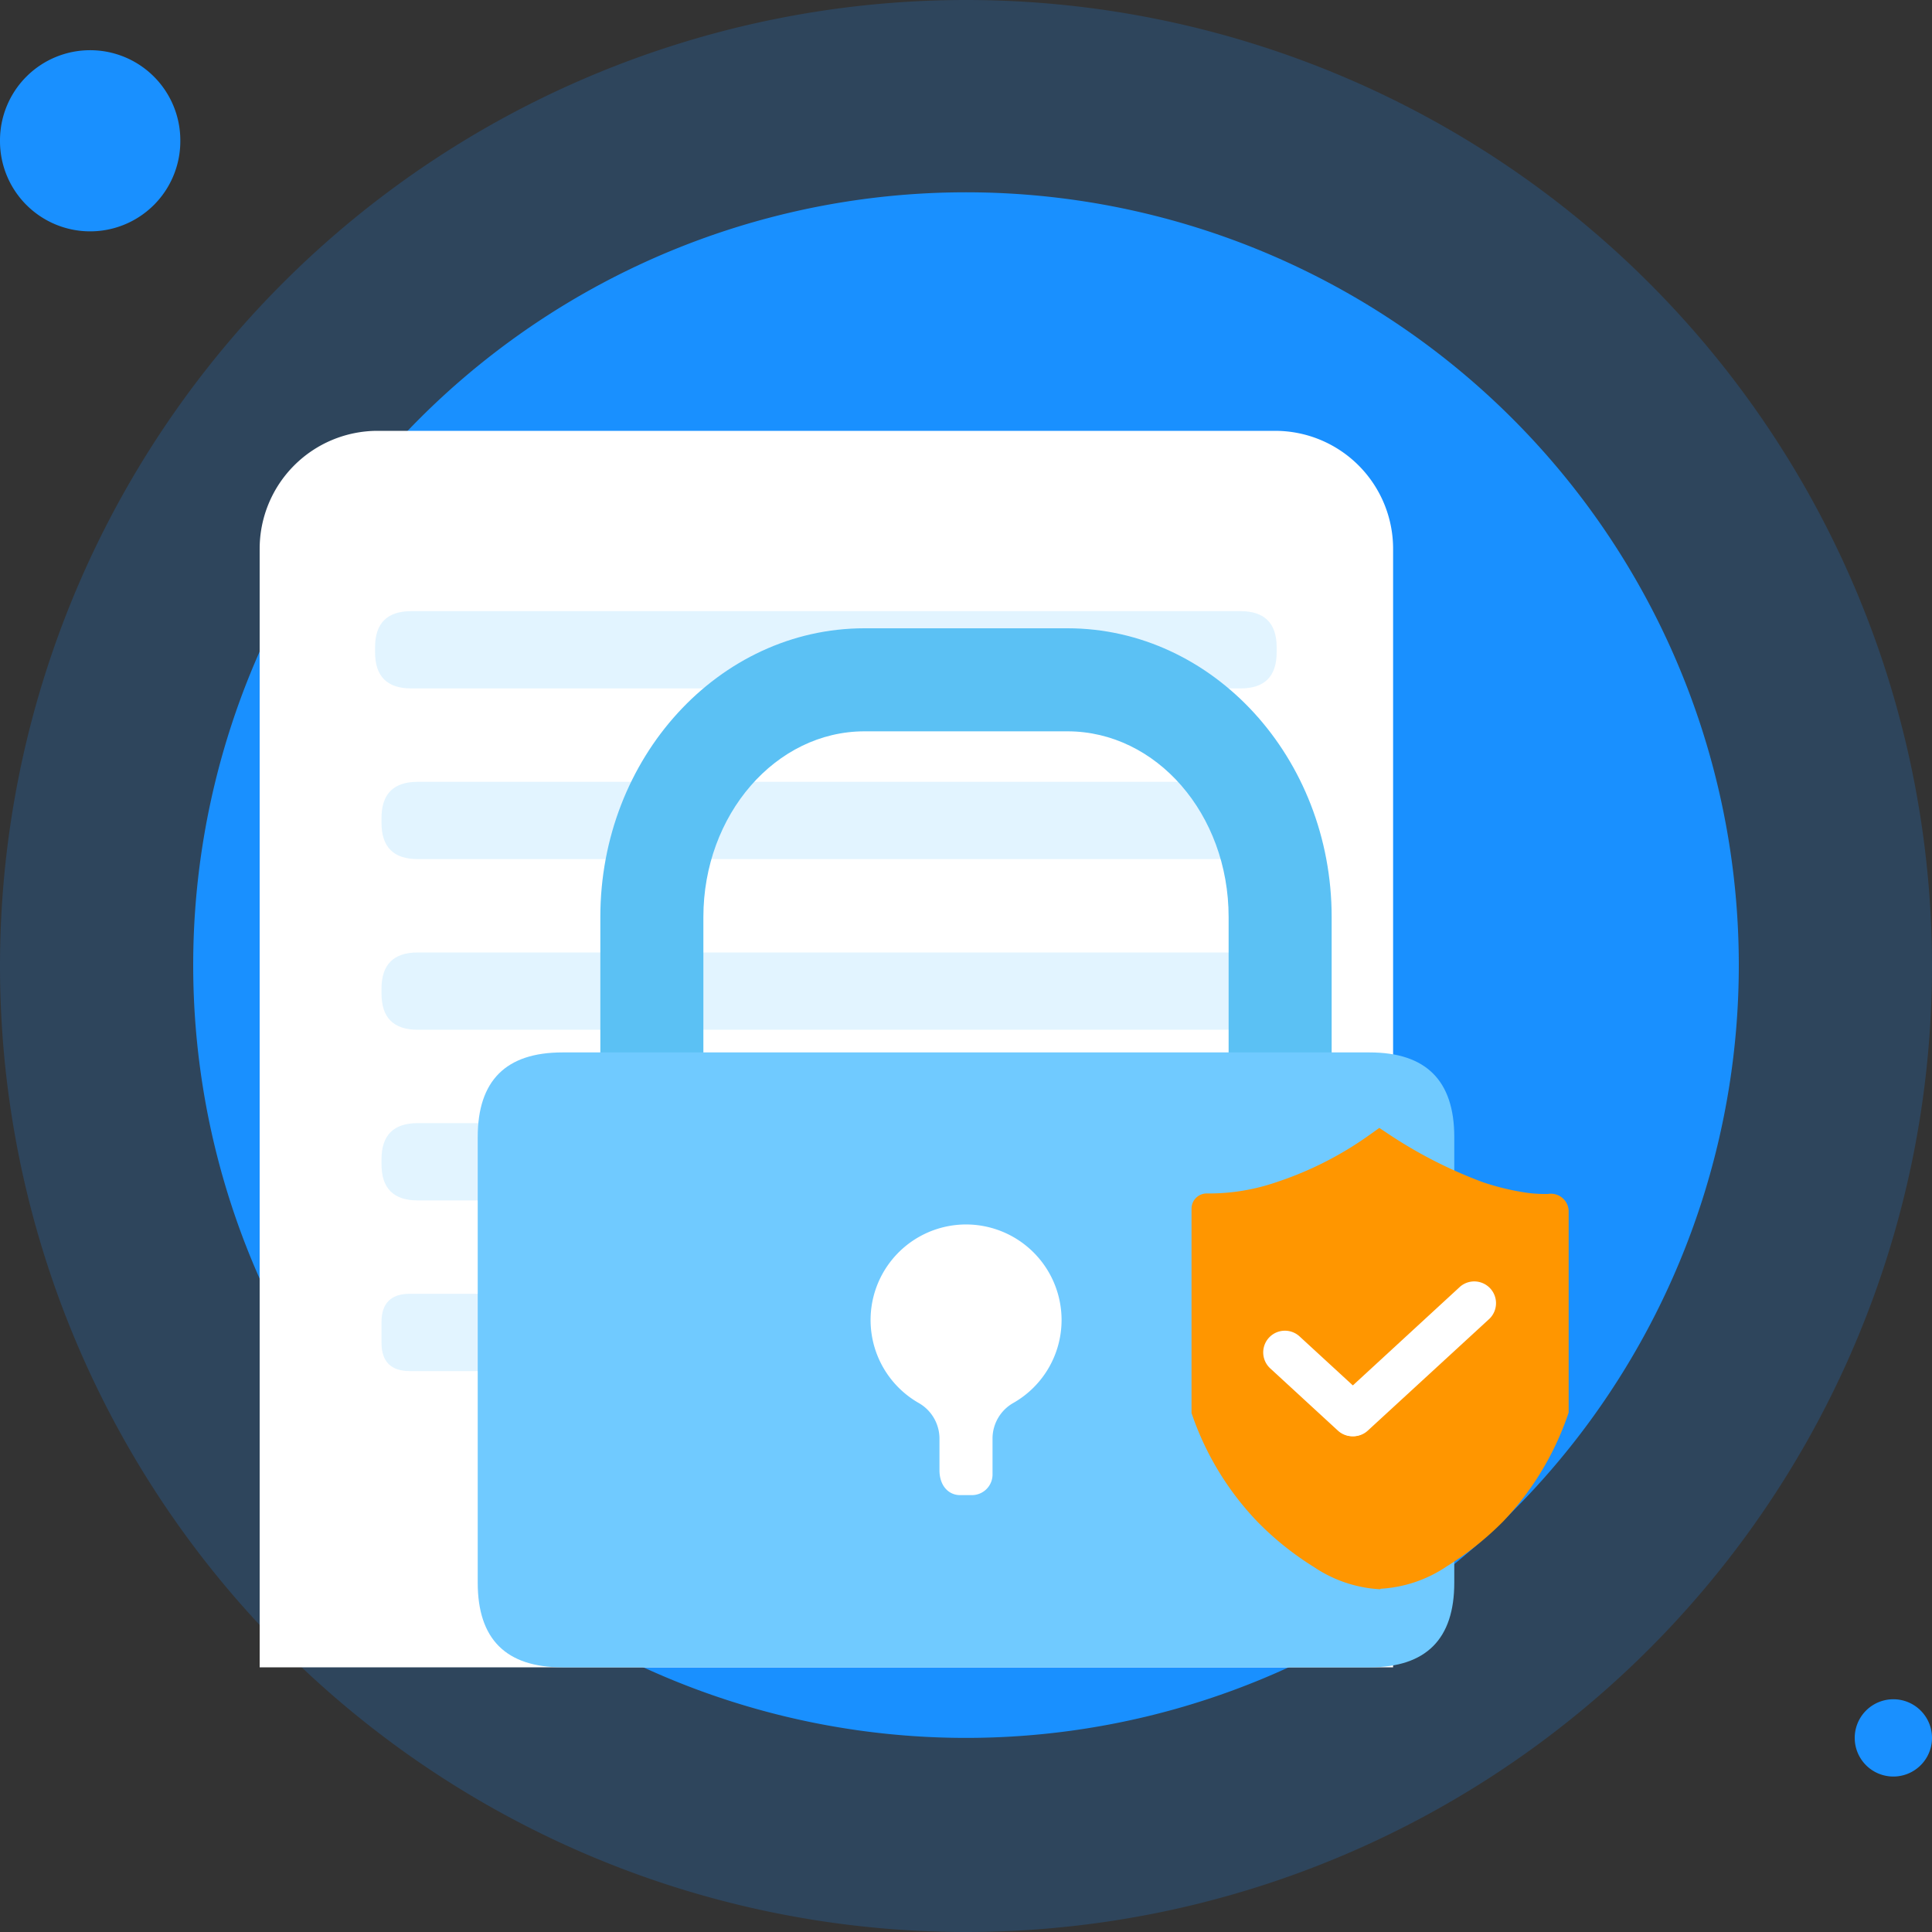
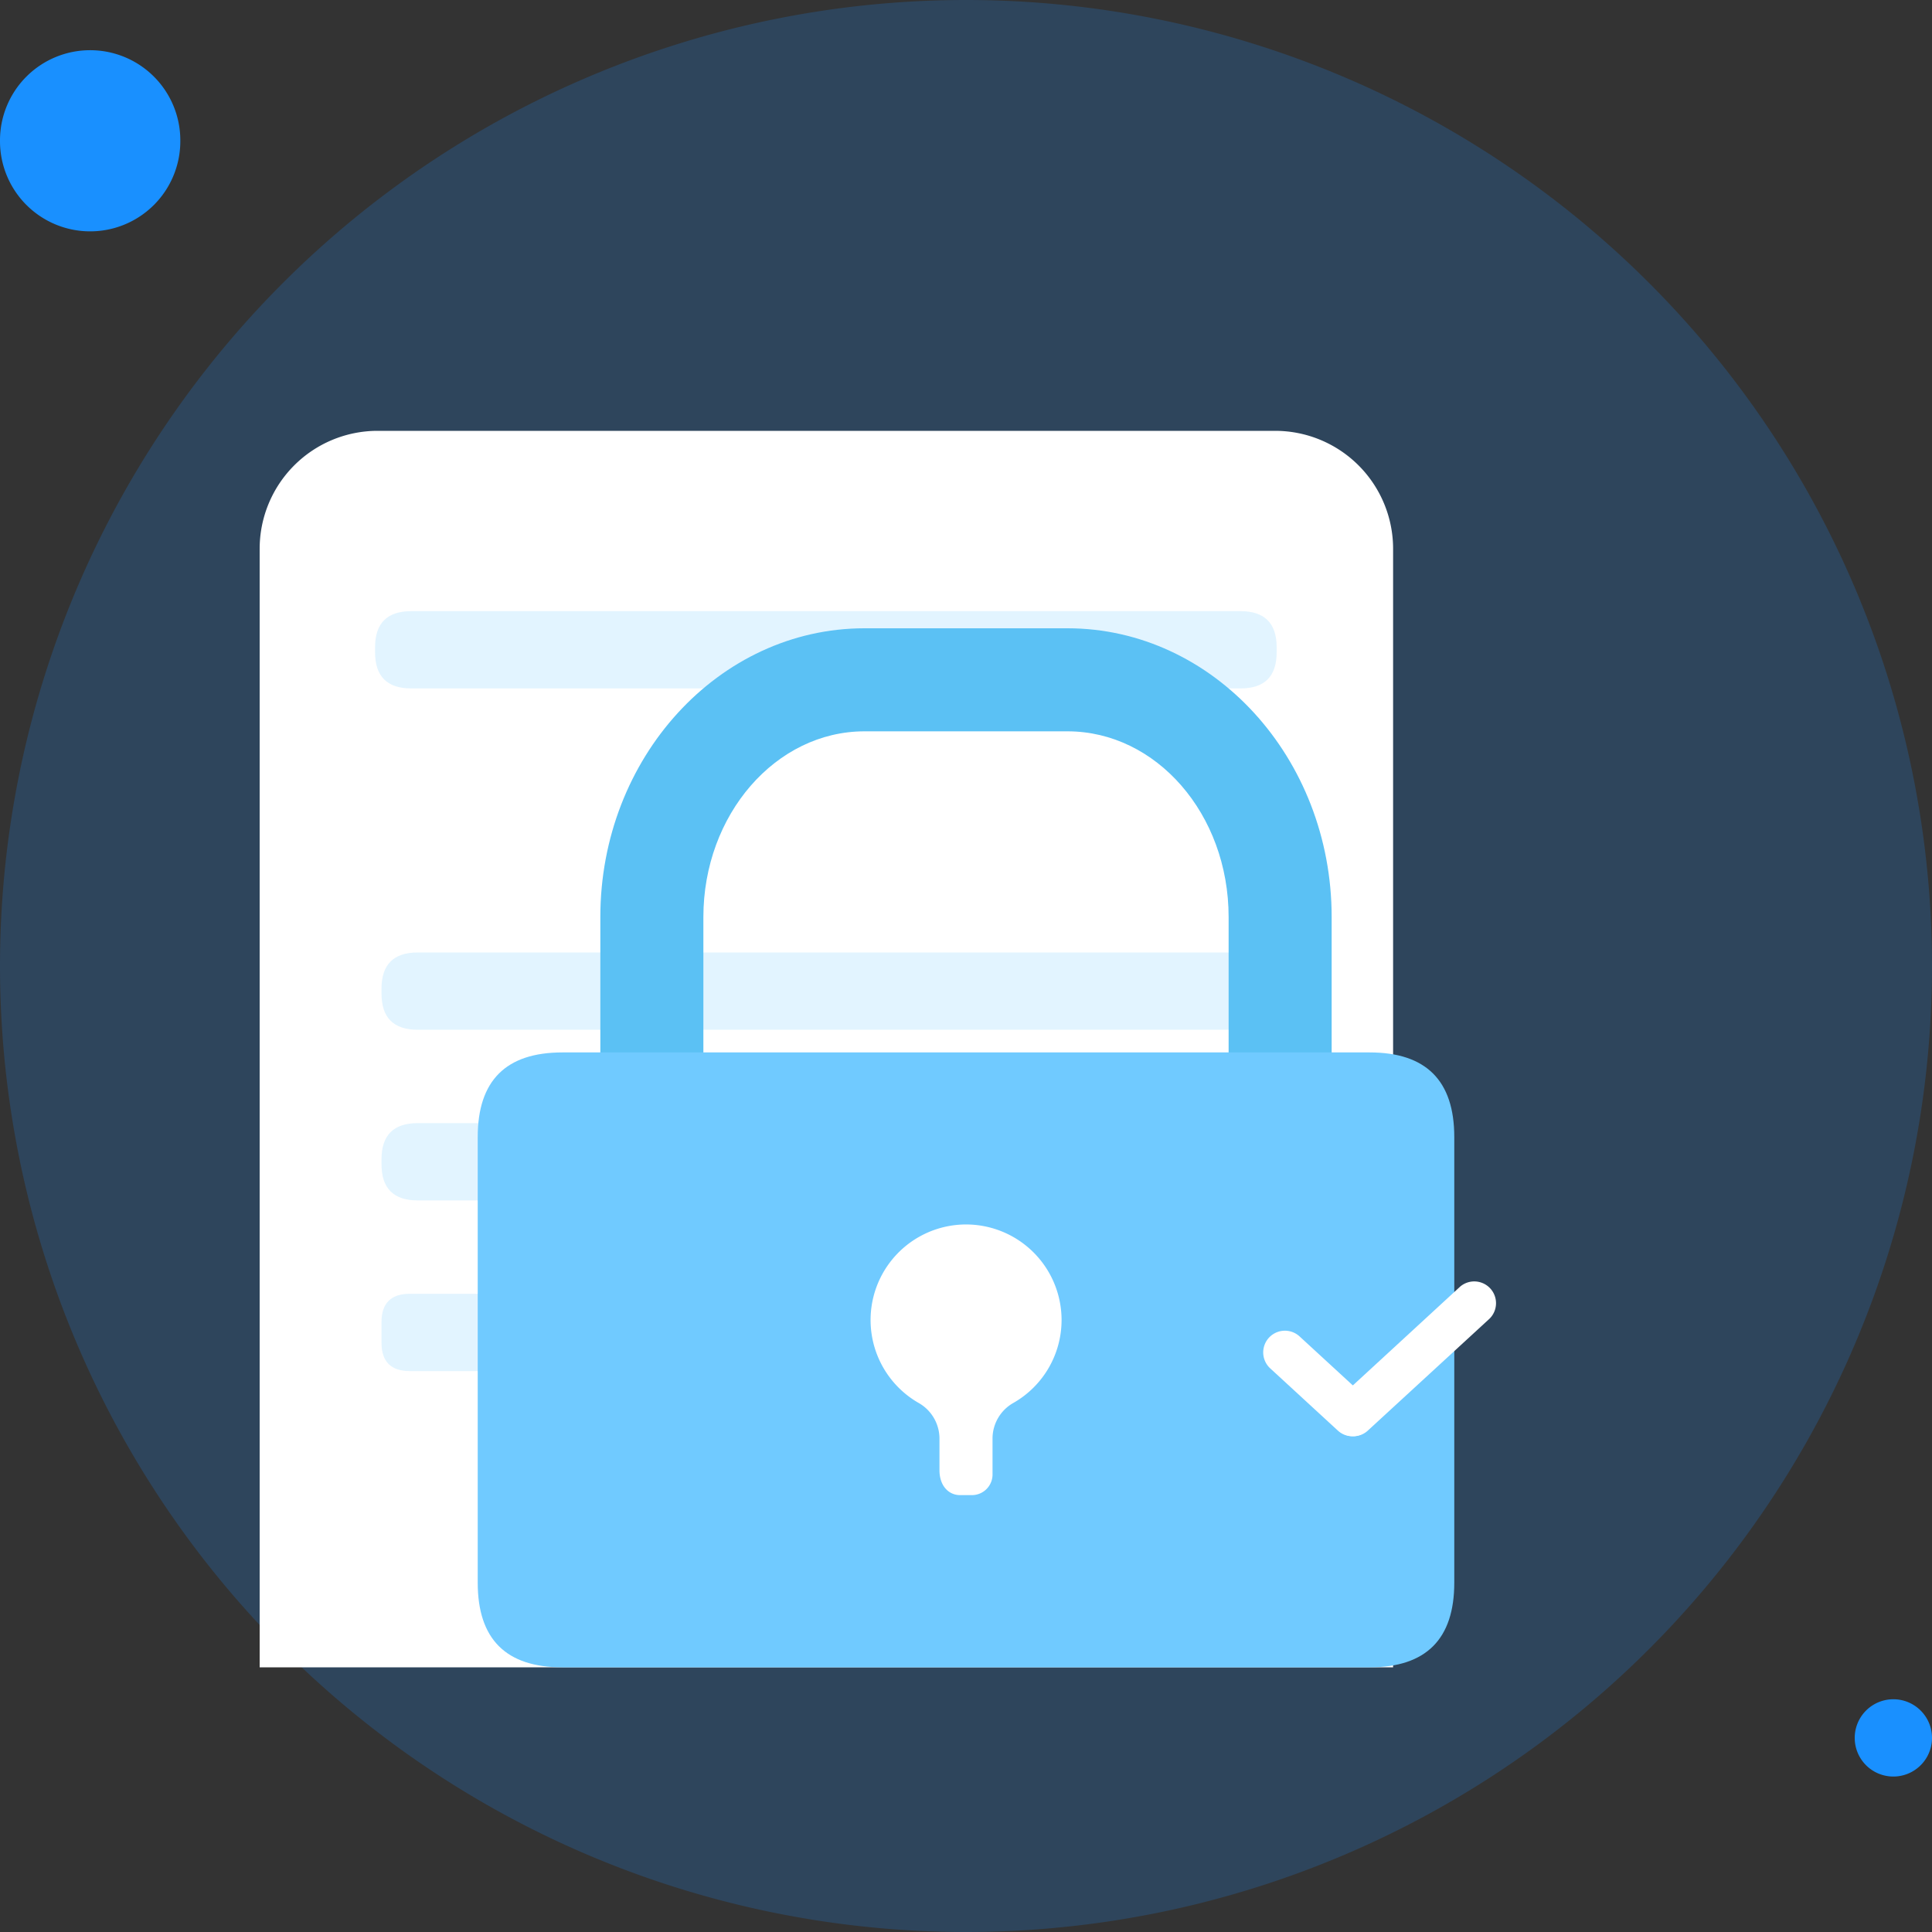
<svg xmlns="http://www.w3.org/2000/svg" t="1732607202707" class="icon" viewBox="0 0 1024 1024" version="1.1" p-id="1768" width="200" height="200">
  <rect x="0" y="0" width="1024" height="1024" fill="#333333" stroke="none" />
  <path d="M512 512m-512 0a512 512 0 1 0 1024 0 512 512 0 1 0-1024 0Z" fill="#1990FF" opacity=".2" p-id="1769" />
-   <path d="M512 511.522m-409.6 0a409.6 409.6 0 1 0 819.2 0 409.6 409.6 0 1 0-819.2 0Z" fill="#1990FF" p-id="1770" />
  <path d="M47.787 74.615m-47.787 0a47.787 47.787 0 1 0 95.573 0 47.787 47.787 0 1 0-95.573 0Z" fill="#1990FF" p-id="1771" />
  <path d="M1003.52 921.122m-20.48 0a20.48 20.48 0 1 0 40.96 0 20.48 20.48 0 1 0-40.96 0Z" fill="#1990FF" p-id="1772" />
  <path d="M199.885 228.352H675.84a62.532 62.532 0 0 1 62.532 62.532v592.828h-600.747V290.884a62.532 62.532 0 0 1 62.259-62.532z" fill="#FFFFFF" p-id="1773" />
  <path d="M198.793 323.925m19.183 0l439.501 0q19.183 0 19.183 19.183l0 2.594q0 19.183-19.183 19.183l-439.501 0q-19.183 0-19.183-19.183l0-2.594q0-19.183 19.183-19.183Z" fill="#70CAFF" opacity=".2" p-id="1774" />
-   <path d="M202.206 414.379m19.183 0l439.501 0q19.183 0 19.183 19.183l0 2.594q0 19.183-19.183 19.183l-439.501 0q-19.183 0-19.183-19.183l0-2.594q0-19.183 19.183-19.183Z" fill="#70CAFF" opacity=".2" p-id="1775" />
  <path d="M202.206 504.832m19.183 0l439.501 0q19.183 0 19.183 19.183l0 2.594q0 19.183-19.183 19.183l-439.501 0q-19.183 0-19.183-19.183l0-2.594q0-19.183 19.183-19.183Z" fill="#70CAFF" opacity=".2" p-id="1776" />
  <path d="M202.206 595.285m19.183 0l439.501 0q19.183 0 19.183 19.183l0 2.594q0 19.183-19.183 19.183l-439.501 0q-19.183 0-19.183-19.183l0-2.594q0-19.183 19.183-19.183Z" fill="#70CAFF" opacity=".2" p-id="1777" />
  <path d="M202.206 685.739m15.019 0l263.509 0q15.019 0 15.019 15.019l0 10.923q0 15.019-15.019 15.019l-263.509 0q-15.019 0-15.019-15.019l0-10.923q0-15.019 15.019-15.019Z" fill="#70CAFF" opacity=".2" p-id="1778" />
  <path d="M705.809 613.99H318.191V486.059c0-84.378 62.805-153.054 140.015-153.054h107.588c77.141 0 140.015 68.676 140.015 153.054z m-333.005-54.613h278.391V486.059c0-54.613-38.366-98.441-85.402-98.441H458.206c-47.036 0-85.402 44.169-85.402 98.441z" fill="#5BC1F4" p-id="1779" />
  <path d="M253.201 557.807m44.851 0l427.895 0q44.851 0 44.851 44.851l0 236.203q0 44.851-44.851 44.851l-427.895 0q-44.851 0-44.851-44.851l0-236.203q0-44.851 44.851-44.851Z" fill="#70CAFF" p-id="1780" />
  <path d="M562.654 699.665a50.654 50.654 0 0 0-52.087-50.654 50.654 50.654 0 0 0-23.962 94.413 21.777 21.777 0 0 1 11.332 18.705v17.067c0 8.397 4.915 13.244 10.923 13.244h6.281a10.923 10.923 0 0 0 10.923-10.923v-19.456a21.709 21.709 0 0 1 11.196-18.569 50.586 50.586 0 0 0 25.395-43.827z" fill="#FFFFFF" p-id="1781" />
-   <path d="M731.477 842.342a69.427 69.427 0 0 1-35.089-11.81 159.949 159.949 0 0 1-29.764-23.825 154.829 154.829 0 0 1-34.543-56.183l-0.546-1.57V640.614a8.055 8.055 0 0 1 8.124-8.055 109.636 109.636 0 0 0 36.932-6.007 183.842 183.842 0 0 0 49.22-24.986l5.257-3.755 5.325 3.55a242.688 242.688 0 0 0 49.63 25.259 132.642 132.642 0 0 0 23.893 5.666 72.431 72.431 0 0 0 7.987 0.546h2.526a9.421 9.421 0 0 1 10.991 8.875v106.974l-0.546 1.57a155.716 155.716 0 0 1-34.133 56.115 162.406 162.406 0 0 1-29.901 23.825 69.632 69.632 0 0 1-35.021 11.878z" fill="#FF9600" p-id="1782" />
  <path d="M716.8 761.242a11.332 11.332 0 0 1-7.782-3.072l-35.772-32.905a11.469 11.469 0 0 1 15.565-16.93l35.772 32.905a11.537 11.537 0 0 1 0.683 16.316 11.401 11.401 0 0 1-8.465 3.686z" fill="#FFFFFF" p-id="1783" />
  <path d="M717.278 761.242a11.401 11.401 0 0 1-8.465-3.686 11.537 11.537 0 0 1 0.683-16.316l64.512-59.392a11.537 11.537 0 0 1 15.565 16.998l-64.512 59.324a11.332 11.332 0 0 1-7.782 3.072z" fill="#FFFFFF" p-id="1784" />
</svg>